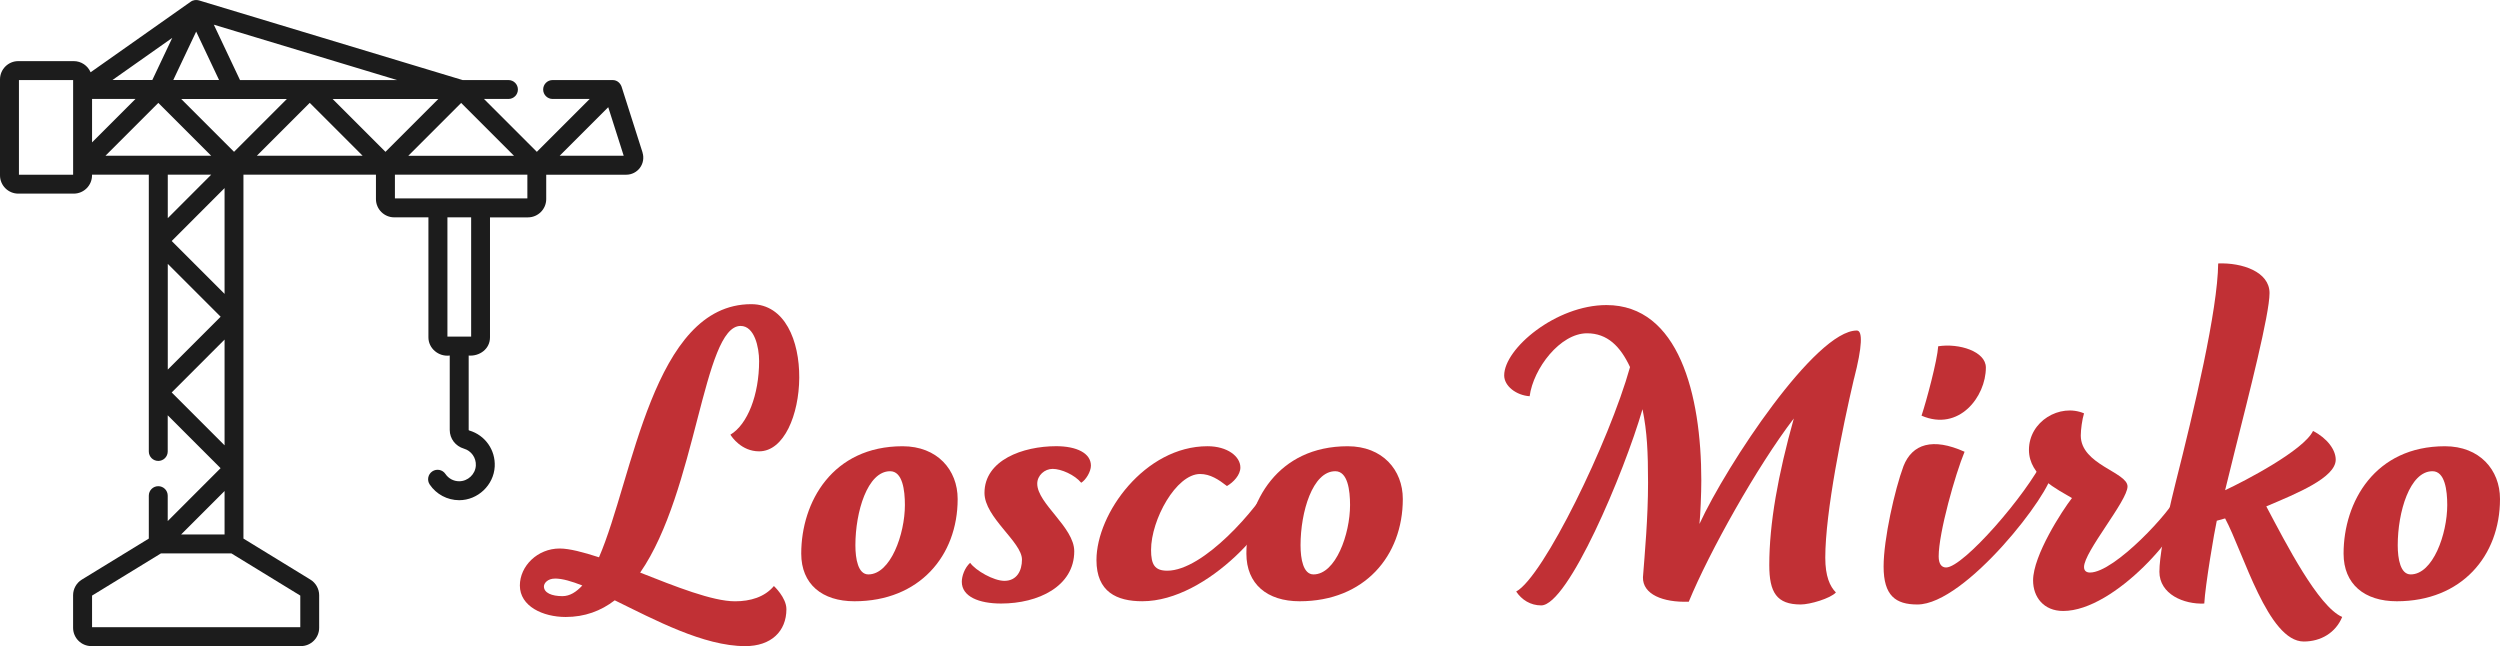
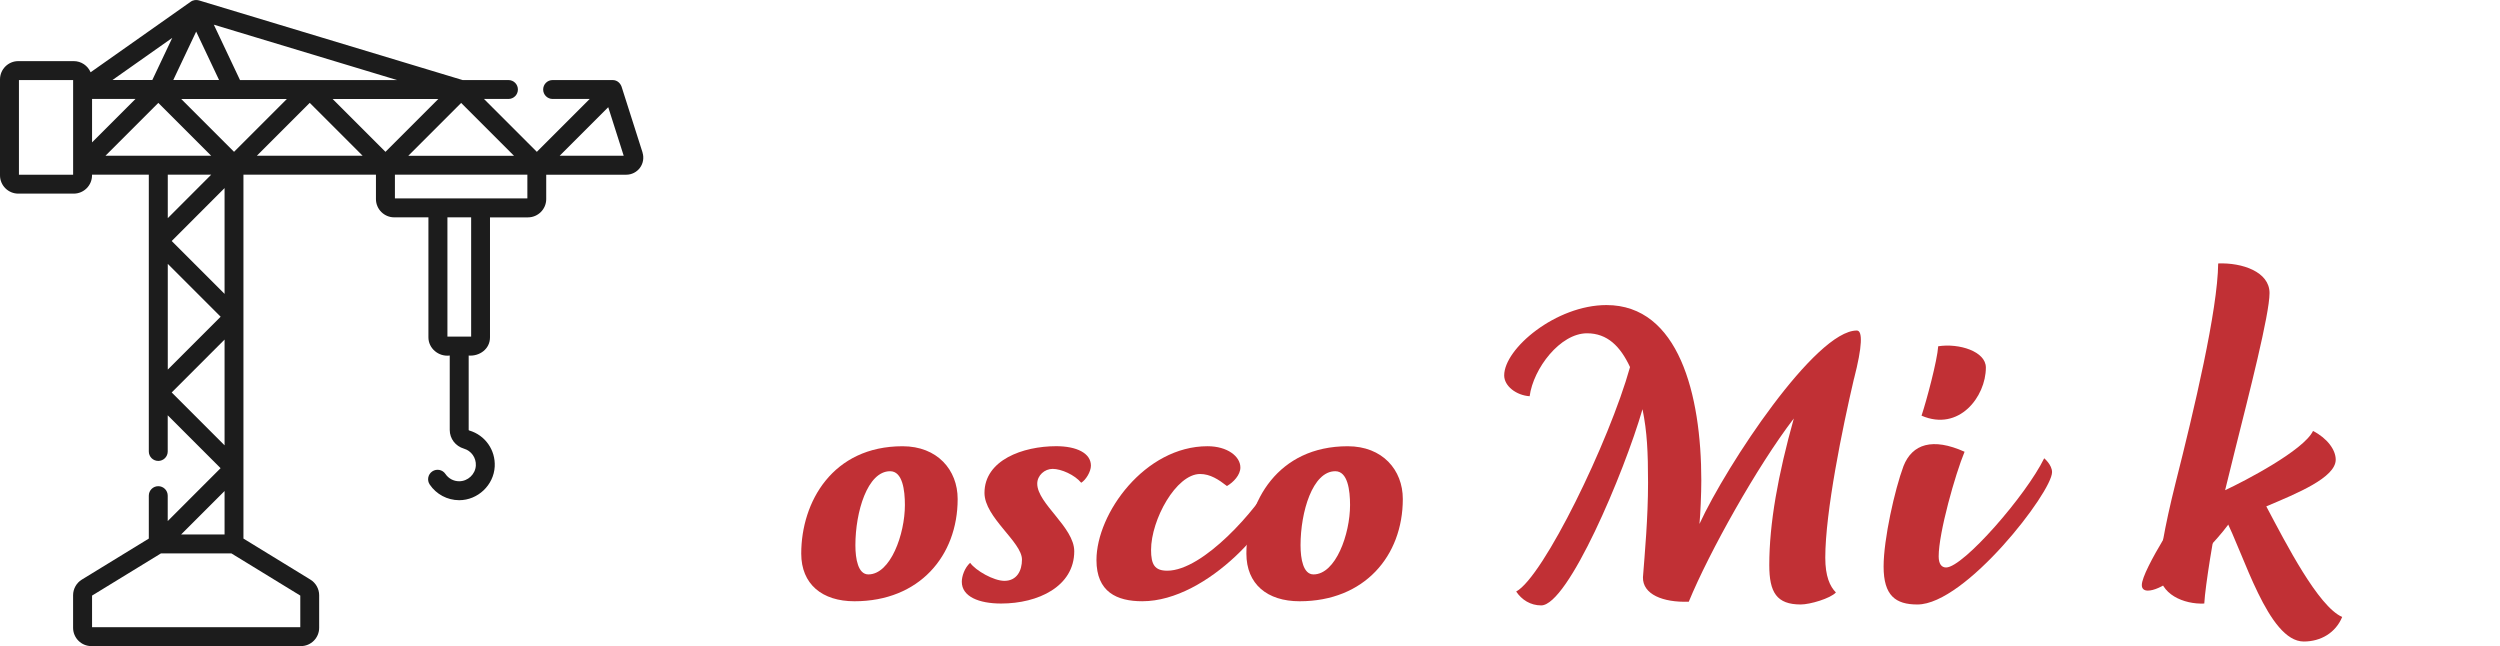
<svg xmlns="http://www.w3.org/2000/svg" id="b" viewBox="0 0 893.74 230.99">
  <g id="c">
    <path d="m229.71,54.52l-7.5-23.54c-.38-1.05-1.41-2.37-3.22-2.36h-21.43c-1.87,0-3.38,1.51-3.38,3.38s1.51,3.38,3.38,3.38h13.26l-18.9,18.9-18.9-18.9h8.75c1.87,0,3.38-1.51,3.38-3.38s-1.51-3.38-3.38-3.38h-16.39L71.11.14c-.89-.26-2.01-.18-2.93.47l-35.79,25.23c-1-2.34-3.32-3.99-6.02-3.99H6.54c-3.61,0-6.54,2.93-6.54,6.54v34.29c0,3.61,2.93,6.54,6.54,6.54h19.82c3.61,0,6.54-2.93,6.54-6.54v-.23h20.3v98.95c0,1.87,1.51,3.38,3.38,3.38s3.38-1.51,3.38-3.38v-12.93l18.9,18.9-18.9,18.9v-9.08c0-1.87-1.51-3.38-3.38-3.38s-3.38,1.51-3.38,3.38v15.35l-23.95,14.67c-1.93,1.18-3.12,3.32-3.12,5.58v11.65c0,3.61,2.93,6.54,6.54,6.54h74.89c3.61,0,6.54-2.93,6.54-6.54v-11.65c0-2.26-1.2-4.4-3.13-5.58l-23.94-14.67V62.45h47.37v8.71c0,3.61,2.93,6.54,6.54,6.54h12.22v42.86c-.03,3.99,3.66,7.05,7.62,6.54v26.61c0,3.1,2.04,5.78,5.07,6.68,2.65.78,4.41,3.27,4.26,6.04-.16,3.1-2.83,5.62-5.95,5.62h-.02c-1.97,0-3.81-.98-4.91-2.62-1.05-1.55-3.15-1.95-4.7-.9-1.55,1.05-1.95,3.15-.9,4.7,2.36,3.49,6.29,5.57,10.5,5.59h.03c6.66,0,12.35-5.39,12.7-12.03.31-5.92-3.43-11.22-9.1-12.89-.12-.04-.21-.11-.21-.18v-26.61c3.9.31,7.65-2.37,7.62-6.54v-42.86h13.56c3.61,0,6.54-2.93,6.54-6.54v-8.71h28.61c1.94,0,3.77-.93,4.92-2.5s1.47-3.6.89-5.44h0Zm-203.57,7.94H6.77V28.62h19.37v33.84Zm157.61-6.77h-37.78l18.89-18.89,18.89,18.89Zm-41.78-27.07h-56.17l-9.36-19.8,65.53,19.8ZM70.13,11.29l8.19,17.32h-16.38l8.19-17.32Zm-8.55,2.25l-7.13,15.07h-14.25l21.38-15.07Zm-28.67,21.84h15.52l-15.52,15.52v-15.52Zm4.79,20.3l18.9-18.9,18.9,18.9h-37.8Zm22.28,22.31v-15.54h15.52l-15.52,15.54Zm20.3-10.75v37.82l-18.9-18.9,18.9-18.92Zm-20.3,27.09l18.9,18.9-18.9,18.9v-37.8Zm1.4,45.97l18.9-18.9v37.8l-18.9-18.9Zm18.9,35.24v15.52h-15.52l15.52-15.52Zm27.07,37.38v11.3H32.91v-11.3l24.64-15.09h25.16l24.64,15.09Zm-23.69-158.65l-18.89-18.89h37.79l-18.89,18.89Zm8.16,1.41l18.91-18.91,18.91,18.91h-37.81Zm45.98-1.4l-18.9-18.9h37.8l-18.9,18.9Zm30.63,66.06h-8.48v-42.64h8.48v42.64Zm20.1-49.41h-47.35v-8.48h47.35v8.48h0Zm11.55-15.25l17.36-17.36,5.53,17.36h-22.9Z" style="fill:#1c1c1c;" />
    <g>
-       <path d="m281.14,217.76c0,7.94-5.46,13.23-14.72,13.23-14.89,0-32.43-9.43-46.65-16.38-4.96,3.81-10.75,5.96-17.54,5.96-8.11,0-16.38-3.8-16.38-11.25,0-6.95,6.29-13.23,14.23-13.23,3.47,0,8.44,1.32,14.06,3.14,12.24-28.29,19.19-90.49,54.43-90.49,24.15,0,20.68,52.61,2.81,52.61-6.29,0-9.76-5.13-10.26-5.96,6.12-3.64,10.26-14.23,10.26-26.3,0-4.96-1.65-12.57-6.62-12.57-13.4,0-15.72,59.06-35.9,88.18,12.57,4.96,25.81,10.26,33.91,10.26,5.46,0,10.59-1.49,13.9-5.46,0,0,4.47,4.14,4.47,8.27Zm-82.72-10.92c-2.65,0-3.97,1.65-3.97,2.81,0,2.31,2.81,3.47,6.62,3.47,2.65,0,4.96-1.49,7.11-3.81-3.8-1.49-7.11-2.48-9.76-2.48Z" style="fill:#c13035;" />
      <path d="m286.44,197.91c0-18.53,11.25-38.38,36.23-38.38,12.41,0,19.69,8.44,19.69,18.86,0,20.35-13.73,36.56-36.89,36.56-11.58,0-19.03-6.12-19.03-17.04Zm37.06-17.37c0-5.29-.83-12.08-5.29-12.08-8.11,0-12.41,14.56-12.41,26.47,0,4.96.99,10.42,4.63,10.42,7.94,0,13.07-14.39,13.07-24.82Z" style="fill:#c13035;" />
      <path d="m376.27,167.63c-2.81,0-5.46,2.32-5.46,5.29,0,7.11,13.23,15.55,13.23,24.15,0,12.57-12.9,18.69-26.14,18.69-7.94,0-14.06-2.48-14.06-7.78,0-1.98.99-4.96,2.98-6.78,1.99,2.81,8.44,6.45,12.24,6.45,4.47,0,6.29-3.64,6.29-7.61,0-6.29-13.4-15.05-13.4-23.82,0-11.75,13.73-16.71,25.64-16.71,7.28,0,12.41,2.48,12.41,6.95,0,2.15-1.82,5.13-3.47,6.12-2.32-2.81-7.11-4.96-10.26-4.96Z" style="fill:#c13035;" />
      <path d="m429.04,169.45c-8.6,0-17.54,16.38-17.54,27.13,0,5.29,1.32,7.44,5.79,7.44,12.9,0,32.09-22,37.88-32.59,1.49.66,1.99,1.98,1.99,3.64,0,10.42-25.15,39.87-48.8,39.87-9.1,0-16.38-3.31-16.38-14.72,0-16.71,17.37-40.7,39.7-40.7,7.11,0,11.75,3.64,11.75,7.61,0,2.65-2.48,5.29-4.8,6.62-2.98-2.31-5.96-4.3-9.6-4.3Z" style="fill:#c13035;" />
      <path d="m445.58,197.91c0-18.53,11.25-38.38,36.23-38.38,12.41,0,19.69,8.44,19.69,18.86,0,20.35-13.73,36.56-36.89,36.56-11.58,0-19.03-6.12-19.03-17.04Zm37.06-17.37c0-5.29-.83-12.08-5.29-12.08-8.11,0-12.41,14.56-12.41,26.47,0,4.96.99,10.42,4.63,10.42,7.94,0,13.07-14.39,13.07-24.82Z" style="fill:#c13035;" />
      <path d="m662.79,135.37c-4.14,17.7-10.26,47.64-10.26,64.02,0,6.62,1.65,10.26,3.8,12.41-1.98,2.15-9.26,4.3-12.57,4.3-8.6,0-11.25-4.3-11.25-14.06,0-15.05,3.14-32.26,8.77-52.44-13.07,17.04-30.27,47.81-37.55,65.51-9.26.33-16.54-2.65-16.38-8.77.66-8.6,1.82-21.18,1.82-33.75,0-10.92-.33-18.2-1.98-26.3-6.62,22.83-26.64,70.14-36.23,70.14-3.8,0-6.95-1.99-8.93-4.96,9.76-5.29,33.25-53.6,40.7-80.24-3.47-7.44-8.11-12.08-15.38-12.08-9.6,0-19.19,12.57-20.51,22.5-4.8-.33-9.1-3.64-9.1-7.44,0-9.6,18.53-25.15,36.56-25.15,25.81,0,33.91,31.93,33.91,62.7,0,4.63-.33,12.41-.66,15.55,9.76-21.18,41.52-69.15,56.25-69.15,2.15,0,1.99,5.63-.99,17.21Z" style="fill:#c13035;" />
      <path d="m693.07,198.9c0,2.65.99,3.97,2.65,3.97,6.12,0,28.62-25.81,35.07-39.04,0,0,2.81,2.32,2.81,4.96,0,7.11-30.94,47.31-48.14,47.31-7.78,0-12.08-3.14-12.08-13.57,0-9.76,3.97-27.46,7.11-35.9,3.14-7.94,10.42-10.26,21.84-5.13-3.31,7.94-9.26,28.95-9.26,37.39Zm16.87-67.5c0,10.42-9.6,22.99-23,17.2,1.82-5.46,5.62-19.69,5.96-24.81,7.44-1.16,17.04,1.82,17.04,7.61Z" style="fill:#c13035;" />
-       <path d="m781.24,180.37c0,8.6-25.15,38.05-43.67,38.05-6.95,0-10.75-4.96-10.75-10.92,0-8.93,10.42-24.98,13.9-29.45-4.96-2.98-15.38-7.78-15.38-17.21,0-10.26,11.08-16.71,19.69-13.07-.66,2.15-1.16,5.79-1.16,7.94,0,10.42,16.71,13.07,16.71,18.2s-15.55,23.33-15.55,28.79c0,1.49.99,1.98,2.15,1.98,8.77,0,29.28-22.17,31.43-27.96,0,0,2.65,1.32,2.65,3.64Z" style="fill:#c13035;" />
+       <path d="m781.24,180.37s-15.55,23.33-15.55,28.79c0,1.49.99,1.98,2.15,1.98,8.77,0,29.28-22.17,31.43-27.96,0,0,2.65,1.32,2.65,3.64Z" style="fill:#c13035;" />
      <path d="m771.98,204.36c0-4.8,1.65-15.22,5.79-31.76,6.62-26.14,15.05-61.71,15.22-78.42,8.6-.33,18.36,2.98,18.36,10.59s-7.28,35.9-12.41,56.41l-3.47,14.06c6.78-3.14,28.12-14.23,31.43-21.18,5.13,2.65,8.11,6.78,8.11,10.26,0,6.45-13.9,12.08-24.82,16.71,7.11,13.4,18.53,35.73,27.13,39.54-2.32,5.62-7.61,8.77-13.73,8.77-12.74,0-21.51-31.6-28.12-44.01-.66.17-2.48.66-2.98.83-.83,3.64-4.14,23.16-4.47,29.61-7.28.33-16.05-3.31-16.05-11.42Z" style="fill:#c13035;" />
-       <path d="m837.82,197.91c0-18.53,11.25-38.38,36.23-38.38,12.41,0,19.69,8.44,19.69,18.86,0,20.35-13.73,36.56-36.89,36.56-11.58,0-19.03-6.12-19.03-17.04Zm37.06-17.37c0-5.29-.83-12.08-5.29-12.08-8.11,0-12.41,14.56-12.41,26.47,0,4.96.99,10.42,4.63,10.42,7.94,0,13.07-14.39,13.07-24.82Z" style="fill:#c13035;" />
    </g>
  </g>
</svg>